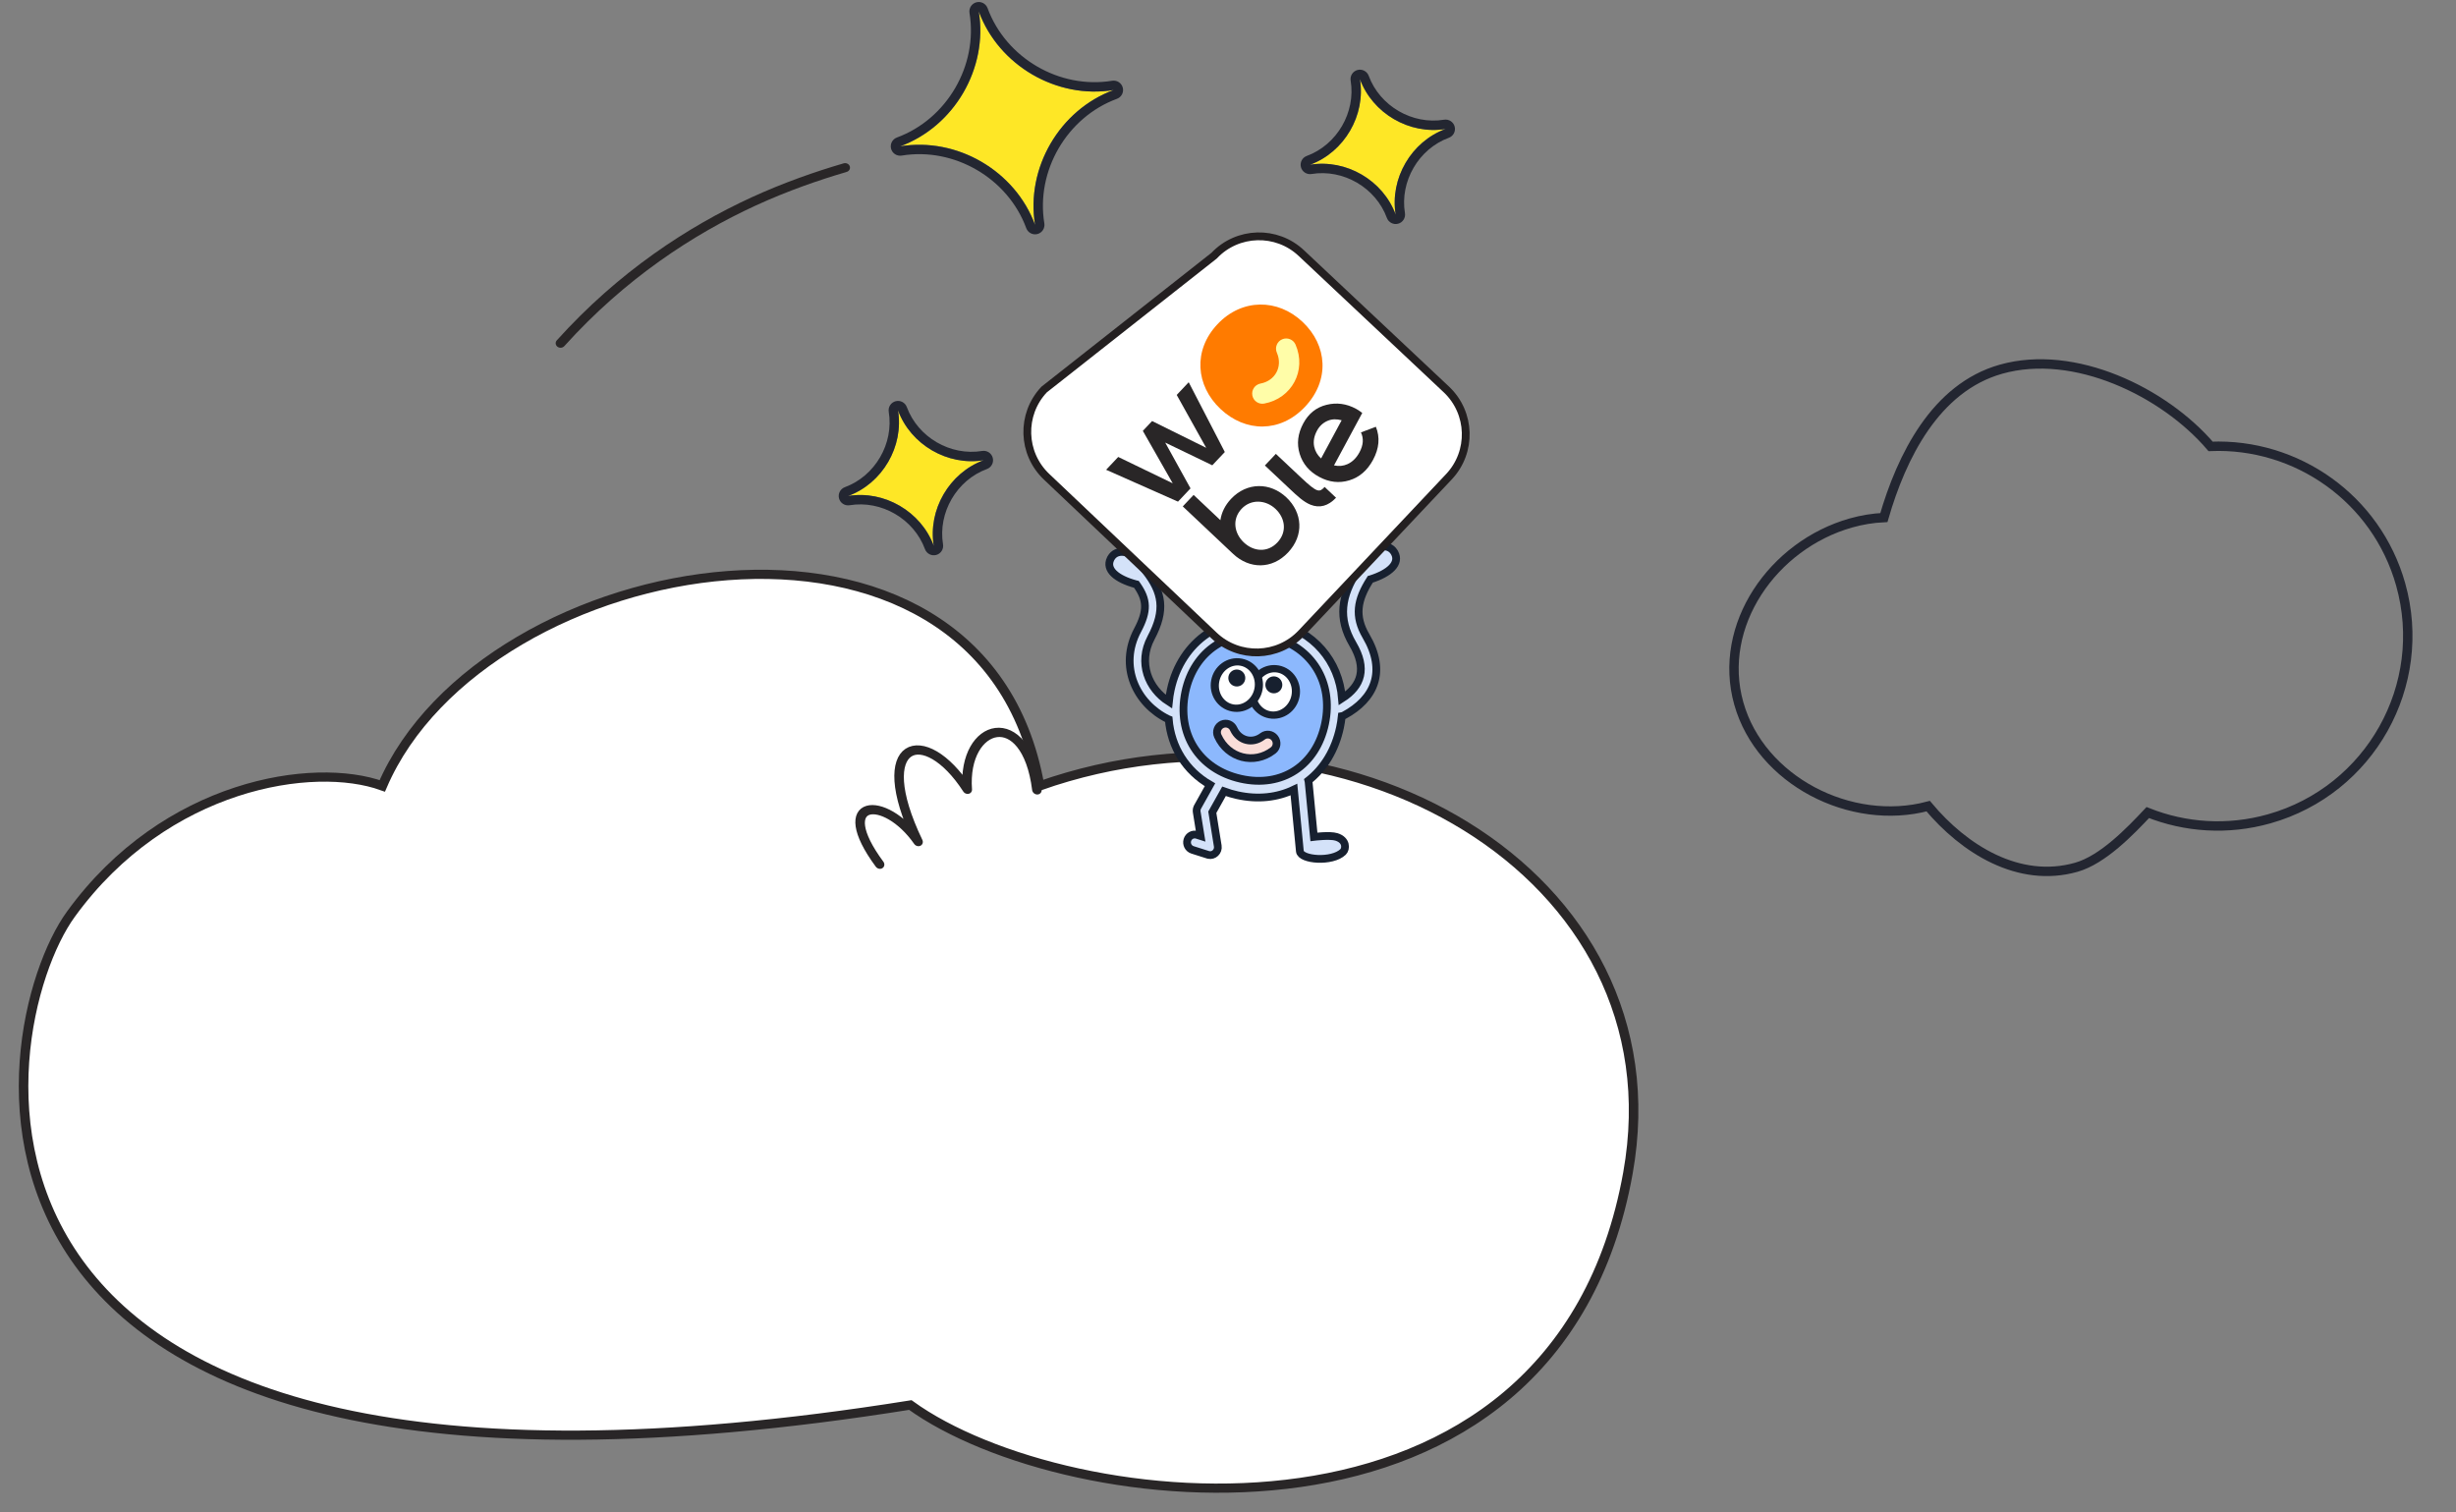
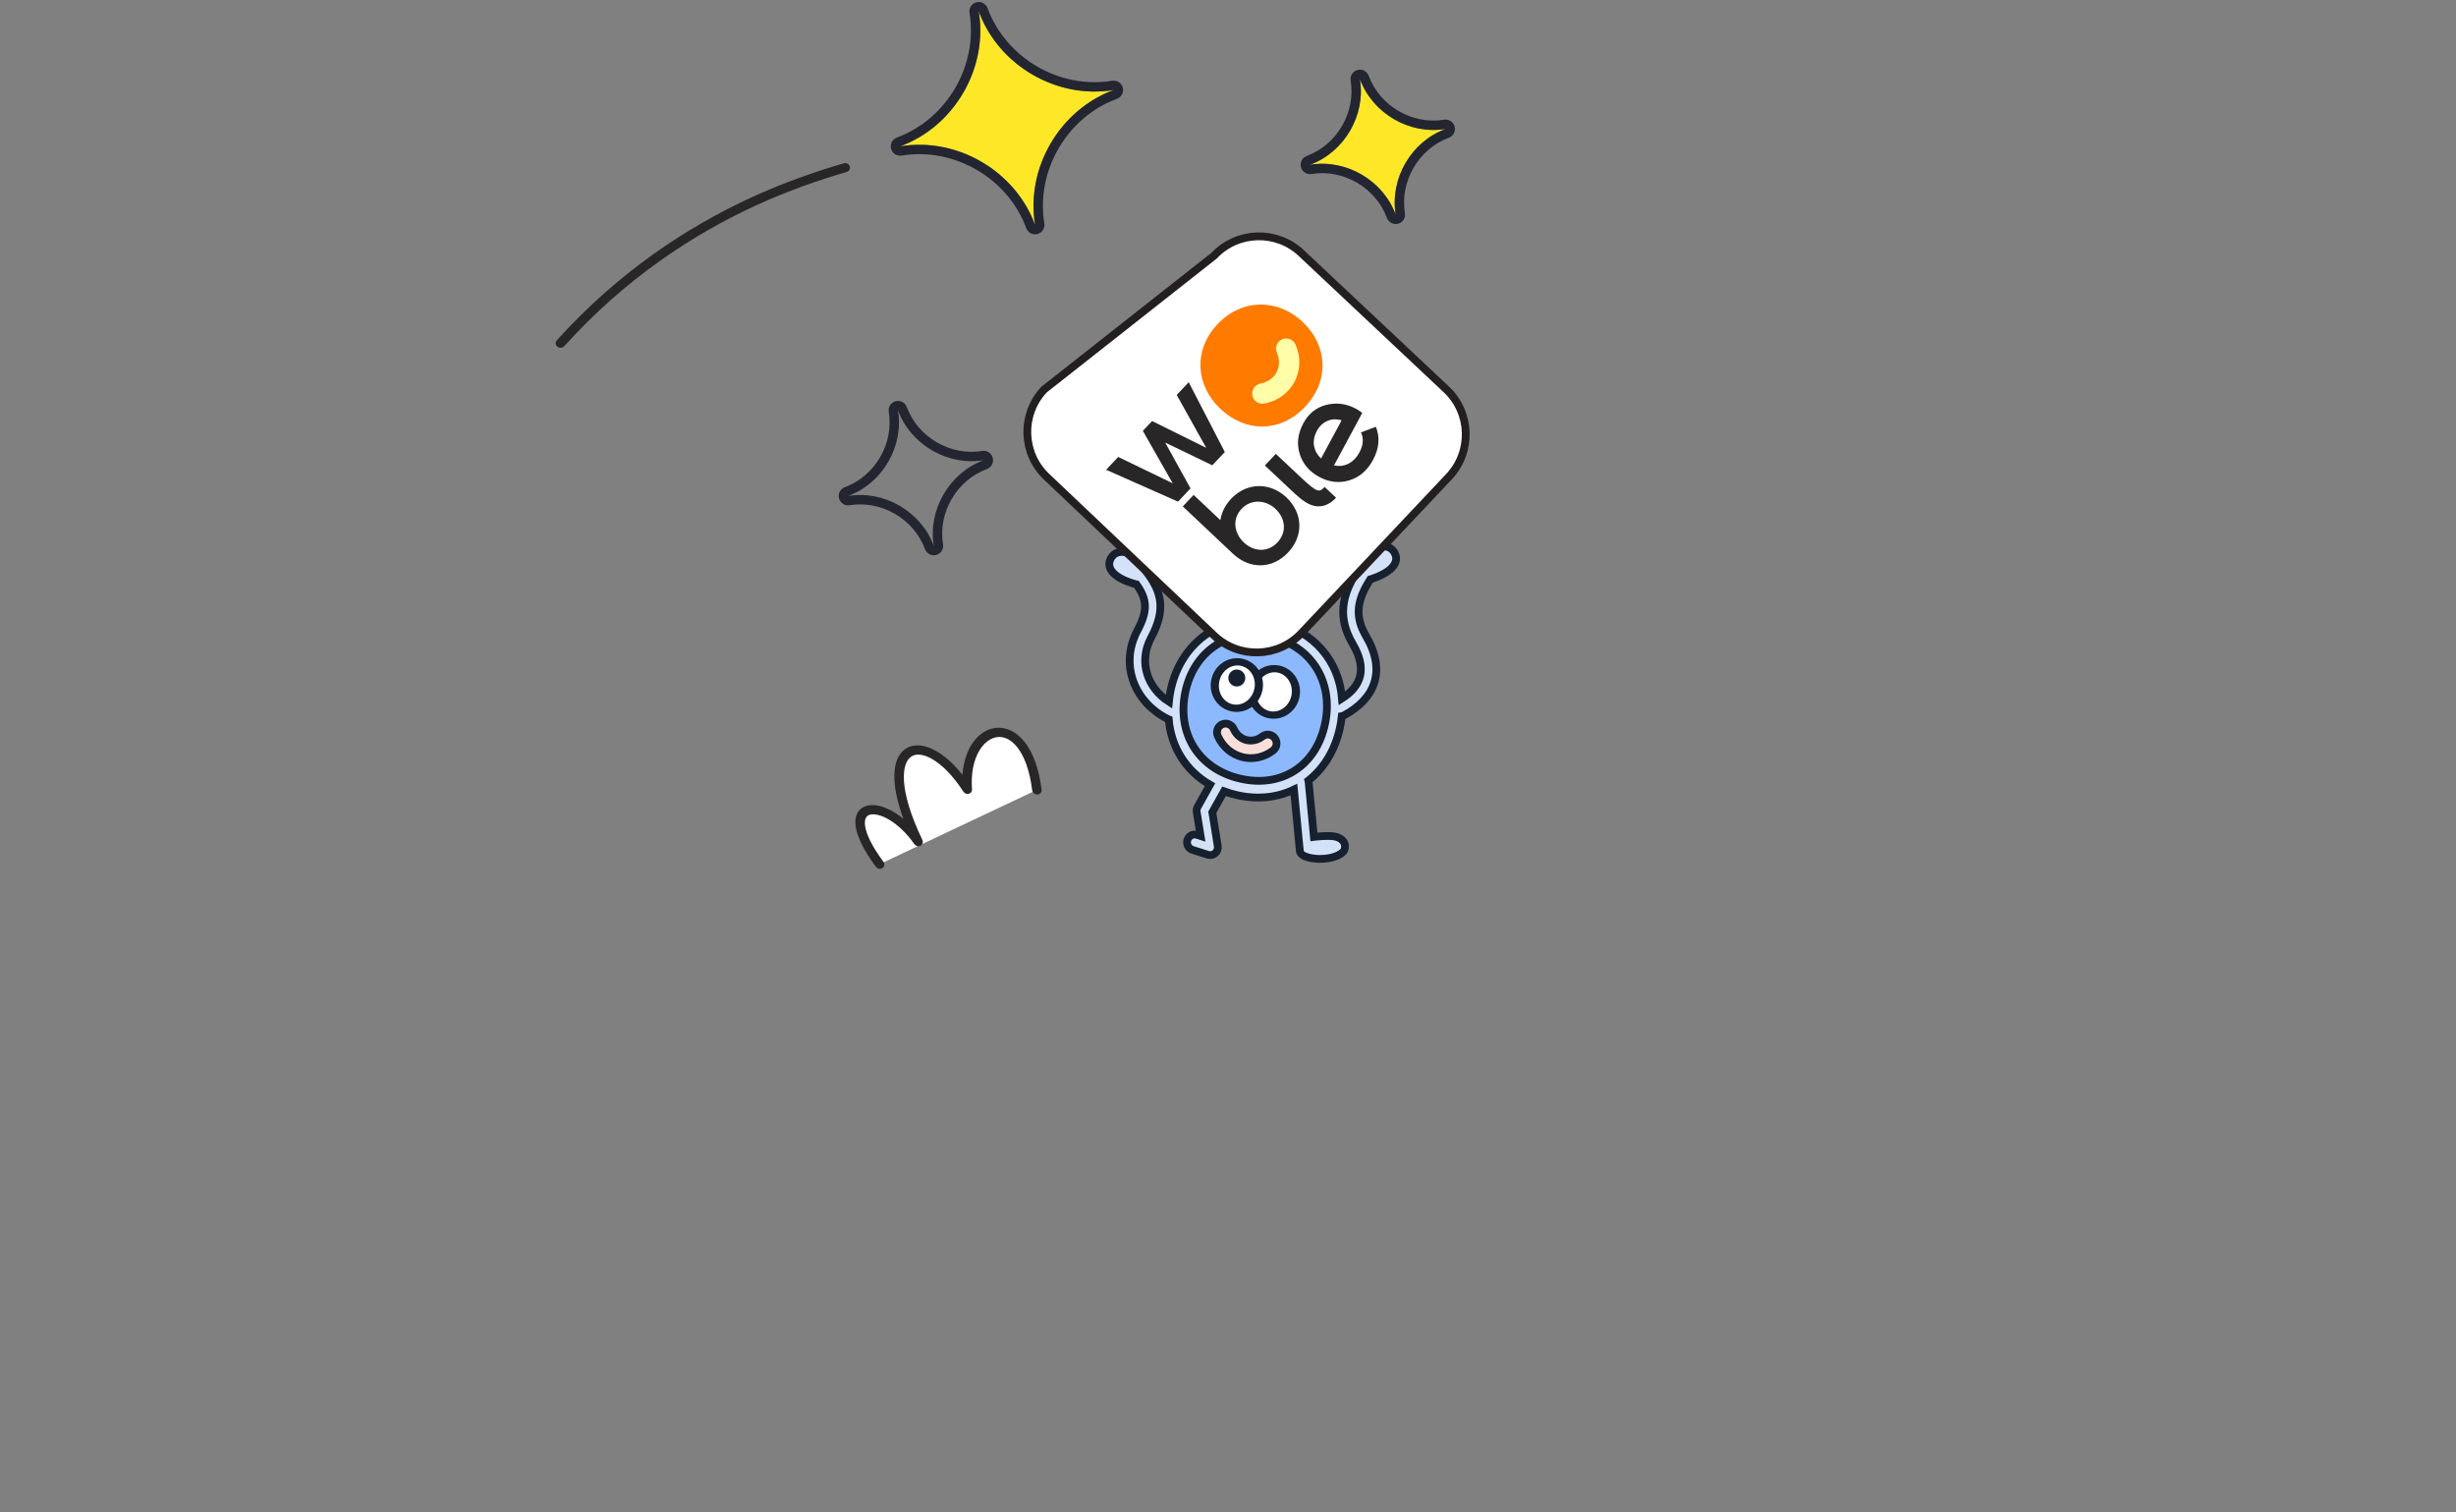
<svg xmlns="http://www.w3.org/2000/svg" style="fill-rule:evenodd;clip-rule:evenodd;" xml:space="preserve" version="1.1" viewBox="0 0 1090 671" height="100%" width="100%">
  <rect x="0" y="0" width="1090" height="671" fill="#808080" stroke="none" />
  <g transform="matrix(1,0,0,1,-929.437,-2030.46)">
    <g>
      <g>
        <g transform="matrix(0.219,0,0,0.571,12.552,1271.25)">
          <g transform="matrix(-57.561,0.069,0.167,20.384,20289.1,-528.435)">
            <g transform="matrix(0.959,-1.54074e-33,7.80626e-18,1,216.796,102.389)">
-               <path style="fill:white;stroke:rgb(41,38,39);stroke-width:0.35px;" d="M27.838,17.904C29.896,5.532 48.214,8.821 51.969,17.826C54.484,16.876 59.922,17.711 63.416,22.679C66.46,27.007 69.953,47.556 32.656,41.495C26.952,45.806 8.983,48.097 6.285,32.738C4.259,21.202 16.849,13.925 27.838,17.904Z" />
-             </g>
+               </g>
            <g transform="matrix(0.136,0.005,-0.005,0.136,-8822.63,-3764.68)">
              <path style="fill:none;stroke:rgb(41,38,39);stroke-width:2.53px;stroke-linecap:round;stroke-linejoin:round;" d="M67664.9,25904.8C67672.2,25906.8 67680.4,25909.5 67688.9,25913.3C67705.6,25920.8 67723.8,25932.6 67740.4,25951" />
            </g>
          </g>
          <g transform="matrix(-1.404,0.746,2.125,0.585,45659.3,-64793.8)">
            <path style="fill:white;stroke:rgb(41,38,39);stroke-width:7.58px;stroke-linecap:round;stroke-linejoin:round;" d="M68627.5,26664.9C68606.4,26604.6 68576.6,26636.1 68593,26678.8C68547.4,26602.3 68508.6,26629.3 68532.9,26686C68489.4,26652.5 68445.8,26684.7 68499,26730" />
          </g>
        </g>
        <g transform="matrix(3.441,0,0,3.441,265.281,1768.26)" id="wobie-fav-mit-wobie">
          <g transform="matrix(1,-0.021,0.021,1,354.971,167.026)" id="wobie-blue">
            <g transform="matrix(1,0,0,1,-19.5,-21)">
              <clipPath id="_clip1">
                <rect height="42" width="39" y="0" x="0" />
              </clipPath>
              <g clip-path="url(#_clip1)">
                <g transform="matrix(-1,0,0,1,38,1)">
                  <path style="fill:rgb(212,226,249);fill-rule:nonzero;stroke:rgb(23,32,47);stroke-width:1px;" d="M33.196,1.319C34.131,-0.115 36.02,-0.501 36.765,0.769L36.817,0.863C37.525,2.228 36.119,3.476 33.632,4.203L33.555,4.221L33.473,4.342C32.219,6.229 32.138,7.65 33.534,10.149C36.11,14.757 33.86,19.623 29.843,21.677C29.814,21.692 29.784,21.705 29.754,21.717C29.521,25.307 27.677,28.401 24.612,30.254L26.265,33.07L26.311,33.157C26.394,33.336 26.424,33.536 26.396,33.734L25.963,36.835L26.423,36.678C26.942,36.502 27.502,36.788 27.675,37.319C27.848,37.849 27.568,38.422 27.049,38.599L25.069,39.273L24.989,39.297C24.319,39.465 23.676,38.886 23.777,38.17L24.388,33.803L22.822,31.137C22.285,31.348 21.721,31.527 21.131,31.671C18.461,32.322 15.943,32.076 13.804,31.102L13.206,39.066C13.12,40.199 9.072,40.613 7.638,39.273C7.235,38.897 7.121,37.763 8.453,37.319C9.29,37.039 11.356,37.255 11.356,37.255L11.892,30.139C11.896,30.084 11.904,30.031 11.916,29.979C9.885,28.45 8.381,26.127 7.696,23.222C7.581,22.733 7.495,22.248 7.435,21.768C7.342,21.754 7.247,21.723 7.157,21.677C3.144,19.625 1.525,16.107 4.101,11.498C5.545,8.914 5.151,6.825 3.402,4.225L3.391,4.208L3.368,4.203C0.881,3.476 -0.525,2.228 0.183,0.863L0.235,0.769C0.98,-0.501 2.869,-0.115 3.804,1.319C3.961,1.56 4.805,2.739 5.033,3.078C7.168,6.253 7.71,9.12 5.819,12.503C4.032,15.7 4.801,17.919 7.36,19.485C7.65,14.666 10.817,10.69 15.898,9.451L16.118,9.399C22.363,7.992 27.935,11.626 29.419,17.921C29.539,18.431 29.629,18.937 29.689,19.437C32.31,17.684 33.593,14.334 31.816,11.153C29.83,7.601 30.238,5.312 32.322,2.517L32.433,2.369C32.483,2.303 32.541,2.225 32.598,2.15L32.748,1.95L32.797,1.885C32.963,1.66 33.088,1.484 33.196,1.319Z" />
                  <g transform="matrix(0.966,0.259,-0.259,0.966,10.558,6.385)">
                    <g transform="matrix(0.966,-0.259,0.259,0.966,-2.59,3.338)">
                      <path style="fill:rgb(140,184,253);fill-rule:nonzero;stroke:rgb(23,32,47);stroke-width:1px;" d="M9.01,2.441C3.866,3.827 1.204,8.496 2.416,13.736C3.652,19.08 8.114,21.944 13.447,20.62C18.822,19.285 21.578,14.626 20.344,9.289C19.123,4.01 14.505,1.074 9.226,2.385L9.01,2.441Z" />
                    </g>
                    <g transform="matrix(-0.866,-0.5,0.5,-0.866,17.943,34.824)">
                      <path style="fill:rgb(250,222,217);fill-rule:nonzero;stroke:rgb(23,32,47);stroke-width:1px;" d="M14.973,11.435C15.585,11.342 16.161,11.769 16.26,12.389C16.358,13.002 15.951,13.574 15.35,13.675L15.331,13.678C13.719,13.922 12.836,15.44 13.431,16.998L13.45,17.045C13.684,17.628 13.408,18.286 12.835,18.516C12.261,18.745 11.606,18.459 11.372,17.876C10.191,14.935 11.93,11.895 14.973,11.435Z" />
                    </g>
                    <g transform="matrix(-0.745,0.667,0.667,0.745,14.053,-5.744)">
                      <g transform="matrix(1,0,0,1,4.686,-1.269)">
                        <g transform="matrix(1.097,-0.294,0.259,0.966,-16.216,-3.163)">
                          <ellipse style="fill:white;stroke:rgb(23,32,47);stroke-width:0.93px;stroke-linecap:round;stroke-linejoin:round;stroke-miterlimit:1.5;" ry="3" rx="2.5" cy="19" cx="19.5" />
                        </g>
                        <g transform="matrix(0.845,-0.226,0.232,0.864,-12.527,-4.142)">
-                           <ellipse style="fill:rgb(23,32,47);" ry="1.222" rx="1.25" cy="20.222" cx="20.75" />
-                         </g>
+                           </g>
                      </g>
                      <g>
                        <g transform="matrix(1.097,-0.294,0.259,0.966,-16.216,-3.163)">
                          <ellipse style="fill:white;stroke:rgb(23,32,47);stroke-width:0.93px;stroke-linecap:round;stroke-linejoin:round;stroke-miterlimit:1.5;" ry="3" rx="2.5" cy="19" cx="19.5" />
                        </g>
                        <g transform="matrix(0.845,-0.226,0.232,0.864,-12.527,-4.142)">
                          <ellipse style="fill:rgb(23,32,47);" ry="1.222" rx="1.25" cy="20.222" cx="20.75" />
                        </g>
                      </g>
                    </g>
                  </g>
                </g>
              </g>
            </g>
          </g>
          <g transform="matrix(0.599,-0.635,0.635,0.599,323.039,133.709)">
            <g>
              <path style="fill:white;stroke:rgb(35,31,32);stroke-width:1.15px;" d="M50.448,11.972C50.448,6.937 46.36,2.849 41.325,2.849L9.706,-1.848C4.671,-1.848 0.584,2.239 0.584,7.274L0.5,41.377C0.5,46.412 4.588,50.5 9.623,50.5L41.377,50.5C46.412,50.5 50.5,46.412 50.5,41.377L50.448,11.972Z" />
              <rect style="fill:none;" height="51" width="51" y="0" x="0" />
              <g transform="matrix(1,0,0,1,7.371,10.16)">
                <g transform="matrix(1,0,0,1,0,2.79)">
                  <path style="fill:rgb(41,38,39);" d="M3.862,10.957L6.556,10.957L8.912,3.592L11.246,10.957L13.941,10.957L17.78,0L15.2,0L12.505,8.53C12.304,7.872 9.902,0.01 9.902,0.01L9.899,0L7.904,0L5.298,8.53L2.603,0L0,0L3.862,10.957Z" />
                </g>
                <g transform="matrix(1,0,0,1,18.129,0)">
                  <path style="fill:rgb(255,123,0);" d="M8.805,0C3.501,0 0,3.882 0,8.908C0,13.968 3.467,17.78 8.805,17.78C14.179,17.78 17.681,13.968 17.681,8.908C17.681,3.882 14.075,0 8.805,0" />
                  <g transform="matrix(-0.707,-0.707,0.707,-0.707,8.713,25.589)">
                    <path style="fill:rgb(255,253,168);fill-rule:nonzero;" d="M11.471,6.237C12.292,6.109 13.061,6.671 13.189,7.493C13.315,8.306 12.765,9.068 11.958,9.207L11.933,9.211C9.769,9.548 8.572,11.571 9.358,13.633L9.382,13.695C9.692,14.467 9.317,15.343 8.545,15.652C7.774,15.961 6.898,15.586 6.589,14.815C5.03,10.921 7.386,6.872 11.471,6.237Z" />
                  </g>
                </g>
                <g transform="matrix(1,0,0,1,3.835,14.742)">
                  <g transform="matrix(1,0,0,1,12.72,4.675)">
                    <path style="fill:rgb(41,38,39);" d="M2.37,5.099L2.361,0L0,0L0.009,5.099C0.009,6.575 0.009,7.85 0.412,8.879C0.942,10.233 2.066,10.92 3.752,10.92L3.752,8.598C2.633,8.598 2.37,8.47 2.37,5.099" />
                  </g>
                  <path style="fill:rgb(41,38,39);" d="M5.713,13.823C3.599,13.823 2.317,12.2 2.317,10.217C2.317,8.255 3.599,6.565 5.713,6.565C7.738,6.565 9.133,8.255 9.133,10.217C9.133,12.2 7.851,13.823 5.713,13.823M5.713,4.424C4.394,4.424 3.247,4.796 2.334,5.438L2.334,0L0,0L0,10.265L0.001,10.265C0.023,13.532 2.266,15.987 5.713,15.987C9.2,15.987 11.472,13.508 11.472,10.217C11.472,6.948 9.133,4.424 5.713,4.424M28.135,12.681L26.017,11.647C25.653,12.581 24.888,13.195 23.732,13.505C22.825,13.749 22,13.724 21.255,13.424C20.62,13.167 20.116,12.723 19.741,12.096L28.239,9.816L28.212,9.573C28.179,9.276 28.126,8.993 28.054,8.722C27.639,7.174 26.784,5.984 25.491,5.151C24.19,4.313 22.744,4.104 21.154,4.531C19.484,4.979 18.269,5.881 17.504,7.23C16.739,8.58 16.568,10.058 16.999,11.666C17.433,13.289 18.331,14.485 19.688,15.258C21.042,16.029 22.574,16.191 24.284,15.732C26.151,15.231 27.433,14.212 28.135,12.681ZM21.747,6.747C22.502,6.544 23.226,6.596 23.916,6.904C24.521,7.175 25.001,7.657 25.364,8.343L19.171,10.005C19.161,9.282 19.349,8.638 19.738,8.075C20.188,7.424 20.86,6.985 21.747,6.747Z" />
                </g>
              </g>
            </g>
          </g>
        </g>
      </g>
      <g transform="matrix(0.967,-0.255,0.255,0.967,-340.57,423.722)">
        <path style="fill:rgb(254,231,38);" d="M1237,1993C1239.41,2018.48 1260.52,2039.59 1286,2042C1260.52,2044.41 1239.41,2065.52 1237,2091C1234.59,2065.52 1213.48,2044.41 1188,2042C1213.48,2039.59 1234.59,2018.48 1237,1993Z" />
        <path style="fill:rgb(35,38,49);" d="M1241.15,1992.61C1240.94,1990.47 1239.15,1988.83 1237,1988.83C1234.85,1988.83 1233.06,1990.47 1232.85,1992.61C1230.62,2016.13 1211.13,2035.62 1187.61,2037.85C1185.47,2038.06 1183.83,2039.85 1183.83,2042C1183.83,2044.15 1185.47,2045.94 1187.61,2046.15C1211.13,2048.38 1230.62,2067.87 1232.85,2091.39C1233.06,2093.53 1234.85,2095.17 1237,2095.17C1239.15,2095.17 1240.94,2093.53 1241.15,2091.39C1243.38,2067.87 1262.87,2048.38 1286.39,2046.15C1288.53,2045.94 1290.17,2044.15 1290.17,2042C1290.17,2039.85 1288.53,2038.06 1286.39,2037.85C1262.87,2035.62 1243.38,2016.13 1241.15,1992.61ZM1237,1993C1239.41,2018.48 1260.52,2039.59 1286,2042C1260.52,2044.41 1239.41,2065.52 1237,2091C1234.59,2065.52 1213.48,2044.41 1188,2042C1213.48,2039.59 1234.59,2018.48 1237,1993Z" />
      </g>
      <g transform="matrix(0.614,-0.162,0.162,0.614,450.597,1042.24)">
        <path style="fill:rgb(254,231,38);" d="M1237,1993C1239.41,2018.48 1260.52,2039.59 1286,2042C1260.52,2044.41 1239.41,2065.52 1237,2091C1234.59,2065.52 1213.48,2044.41 1188,2042C1213.48,2039.59 1234.59,2018.48 1237,1993Z" />
        <path style="fill:rgb(35,38,49);" d="M1243.53,1992.38C1243.21,1989.01 1240.38,1986.44 1237,1986.44C1233.62,1986.44 1230.79,1989.01 1230.47,1992.38C1228.34,2014.78 1209.78,2033.34 1187.38,2035.47C1184.01,2035.79 1181.44,2038.62 1181.44,2042C1181.44,2045.38 1184.01,2048.21 1187.38,2048.53C1209.78,2050.66 1228.34,2069.22 1230.47,2091.62C1230.79,2094.99 1233.62,2097.56 1237,2097.56C1240.38,2097.56 1243.21,2094.99 1243.53,2091.62C1245.66,2069.22 1264.22,2050.66 1286.62,2048.53C1289.99,2048.21 1292.56,2045.38 1292.56,2042C1292.56,2038.62 1289.99,2035.79 1286.62,2035.47C1264.22,2033.34 1245.66,2014.78 1243.53,1992.38ZM1237,1993C1239.41,2018.48 1260.52,2039.59 1286,2042C1260.52,2044.41 1239.41,2065.52 1237,2091C1234.59,2065.52 1213.48,2044.41 1188,2042C1213.48,2039.59 1234.59,2018.48 1237,1993Z" />
      </g>
      <g transform="matrix(0.614,-0.162,0.162,0.614,245.597,1189.24)">
-         <path style="fill:rgb(254,231,38);" d="M1237,1993C1239.41,2018.48 1260.52,2039.59 1286,2042C1260.52,2044.41 1239.41,2065.52 1237,2091C1234.59,2065.52 1213.48,2044.41 1188,2042C1213.48,2039.59 1234.59,2018.48 1237,1993Z" />
        <path style="fill:rgb(35,38,49);" d="M1243.53,1992.38C1243.21,1989.01 1240.38,1986.44 1237,1986.44C1233.62,1986.44 1230.79,1989.01 1230.47,1992.38C1228.34,2014.78 1209.78,2033.34 1187.38,2035.47C1184.01,2035.79 1181.44,2038.62 1181.44,2042C1181.44,2045.38 1184.01,2048.21 1187.38,2048.53C1209.78,2050.66 1228.34,2069.22 1230.47,2091.62C1230.79,2094.99 1233.62,2097.56 1237,2097.56C1240.38,2097.56 1243.21,2094.99 1243.53,2091.62C1245.66,2069.22 1264.22,2050.66 1286.62,2048.53C1289.99,2048.21 1292.56,2045.38 1292.56,2042C1292.56,2038.62 1289.99,2035.79 1286.62,2035.47C1264.22,2033.34 1245.66,2014.78 1243.53,1992.38ZM1237,1993C1239.41,2018.48 1260.52,2039.59 1286,2042C1260.52,2044.41 1239.41,2065.52 1237,2091C1234.59,2065.52 1213.48,2044.41 1188,2042C1213.48,2039.59 1234.59,2018.48 1237,1993Z" />
      </g>
      <g transform="matrix(2.815,0,0,-2.815,1699,2415.68)">
-         <path style="fill:none;fill-rule:nonzero;stroke:rgb(35,38,49);stroke-width:1.48px;stroke-miterlimit:10;" d="M23.633,55.251C21.908,55.168 20.167,54.89 18.435,54.399C6.139,50.919 -2.704,38.24 0.757,25.947C4.184,13.774 18.432,6.513 30.615,9.757C36.281,2.972 44.902,-2.445 53.962,0.119C58.152,1.305 62.455,5.782 65.238,8.744C71.136,6.398 77.828,5.904 84.409,7.767C100.307,12.266 109.581,28.823 105.107,44.716C101.284,58.295 88.654,67.024 75.144,66.473C67.797,75.054 53.67,81.916 42.081,78.636C31.752,75.713 26.415,64.865 23.633,55.251Z" />
-       </g>
+         </g>
    </g>
  </g>
</svg>